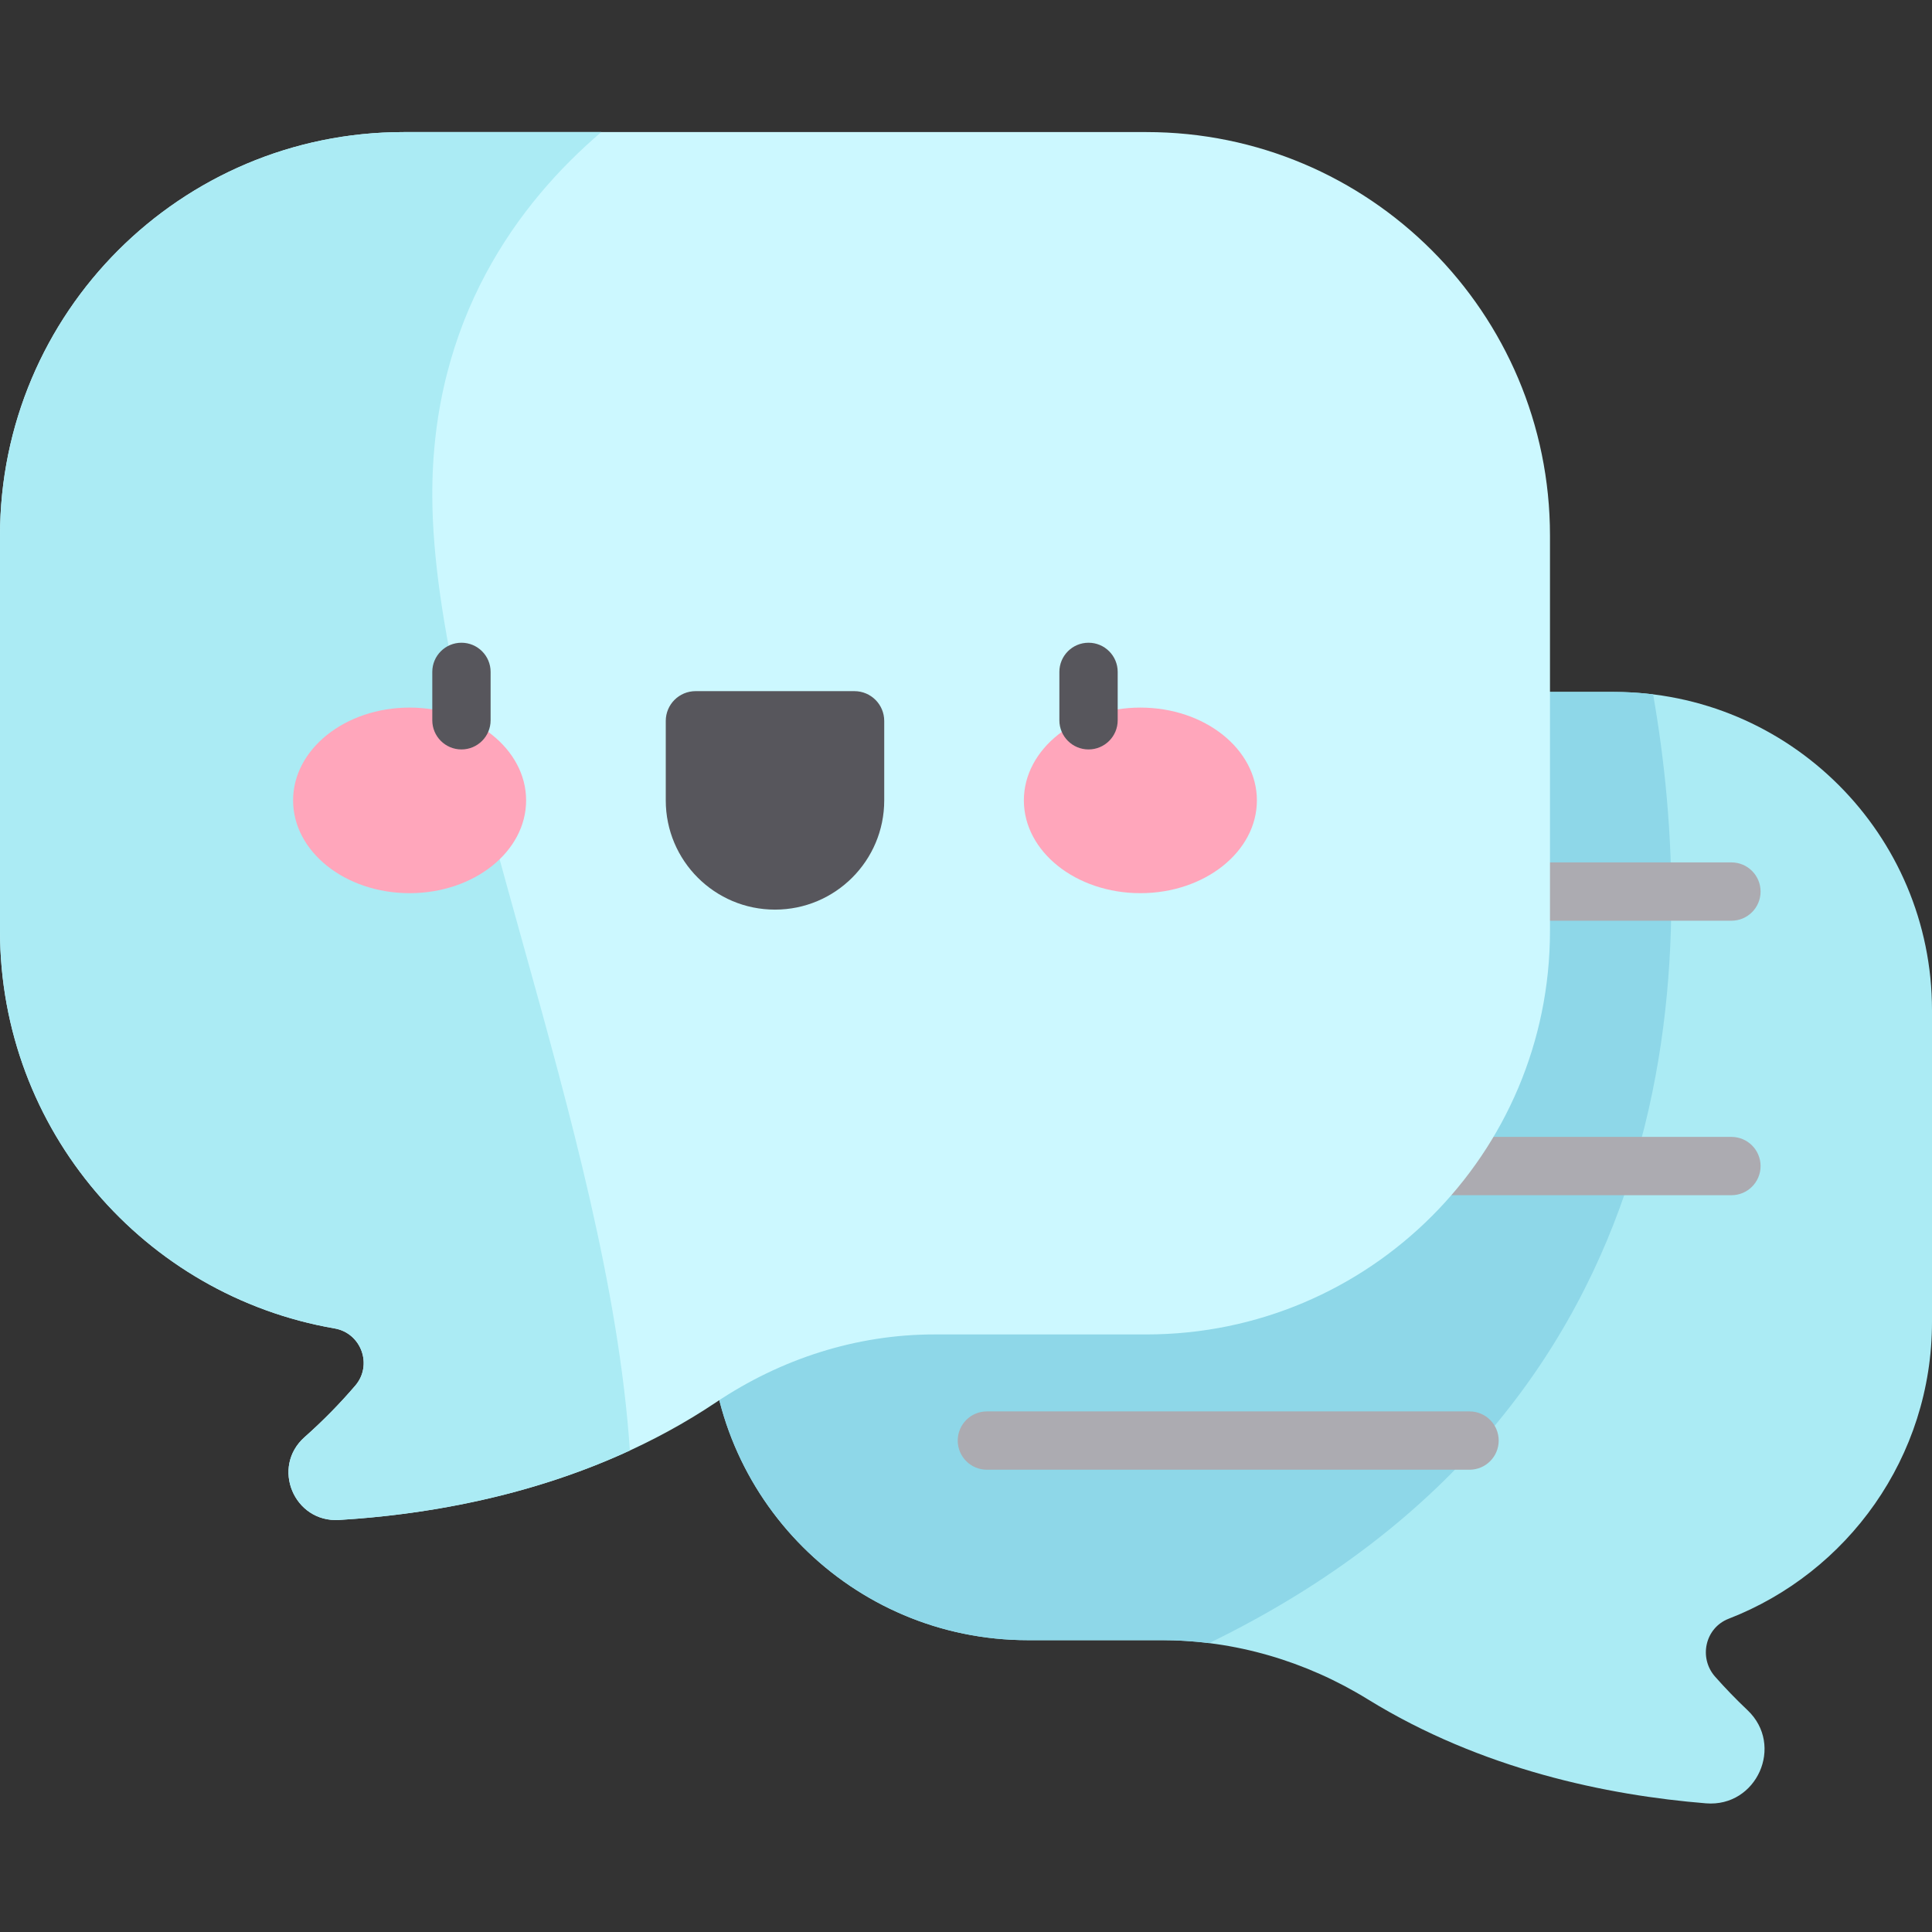
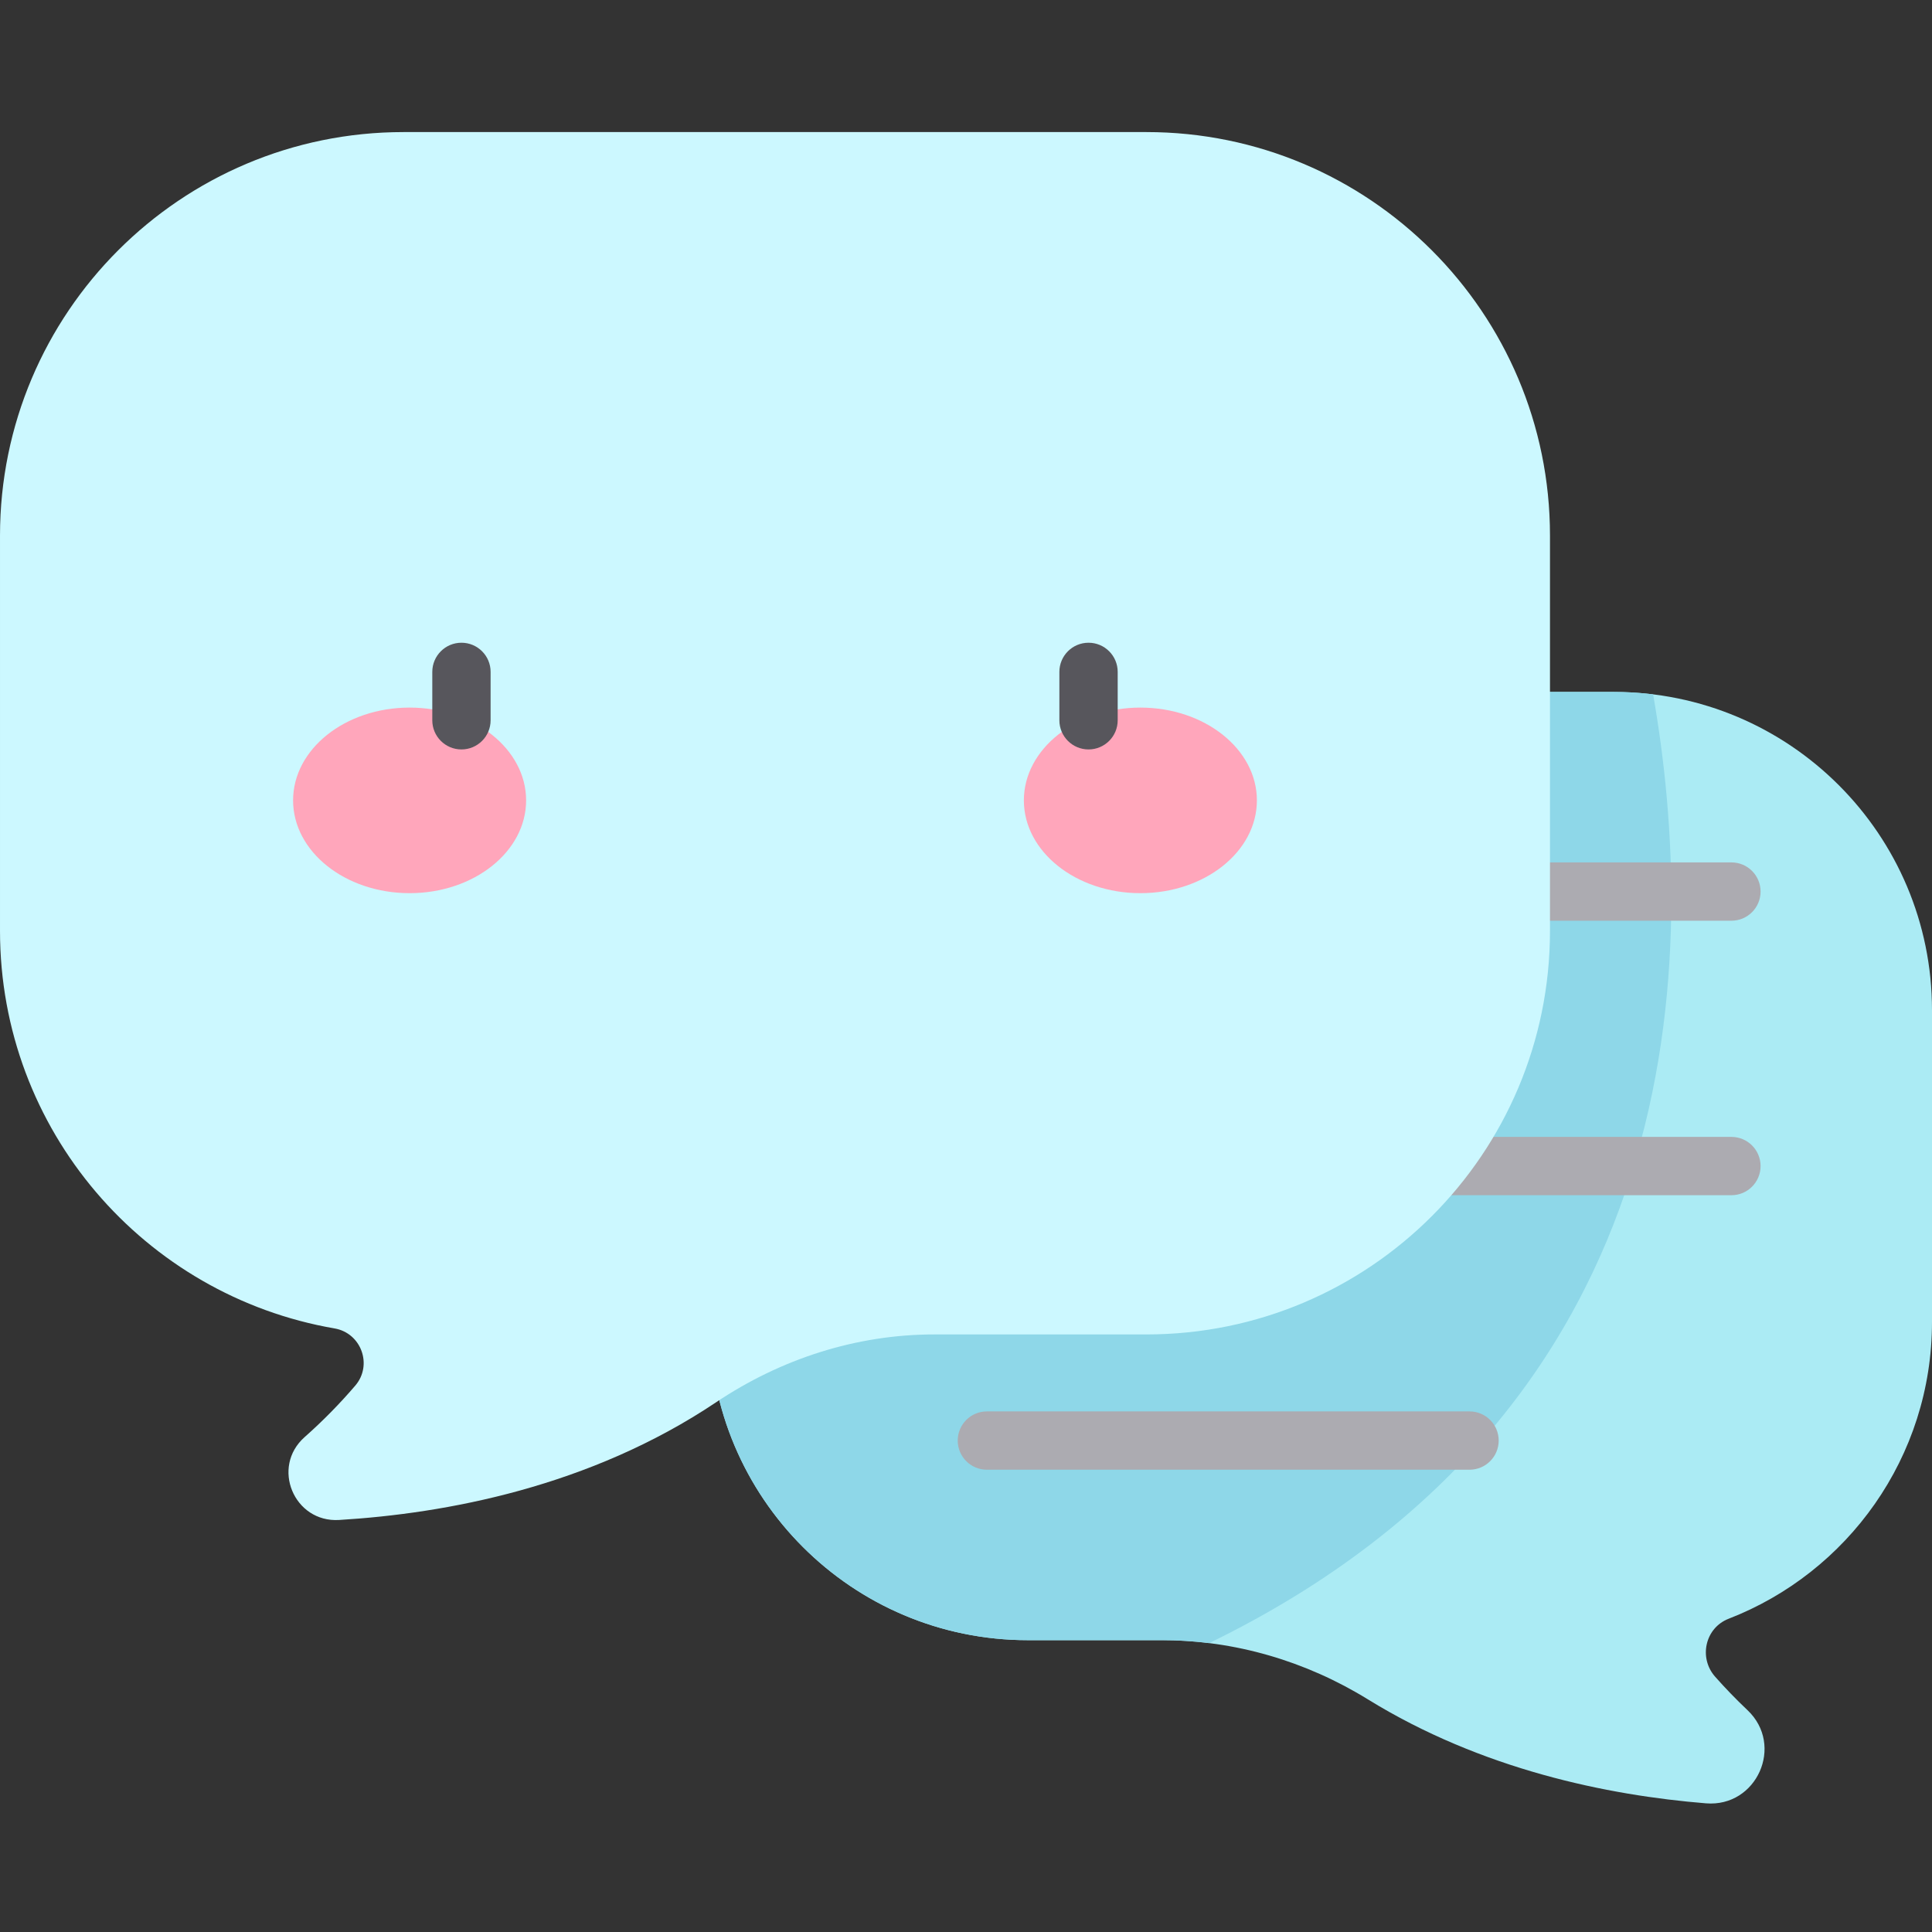
<svg xmlns="http://www.w3.org/2000/svg" height="512pt" viewBox="0 -35 512 512" width="512pt">
  <rect x="0" y="-35" width="512" height="512" fill="#333333" stroke="none" />
  <path d="m512 315.316v-82.598c0-46.582-37.762-84.348-84.348-84.348h-155.25c-46.582 0-84.348 37.766-84.348 84.348v82.598c0 46.586 37.766 84.348 84.348 84.348h35.535c19.293 0 38.129 5.547 54.551 15.676 30.207 18.625 63.57 25.445 89.613 27.562 13.48 1.094 20.832-15.398 11.004-24.691-3.051-2.887-5.906-5.848-8.574-8.863-4.434-5.004-2.656-12.949 3.578-15.363 31.531-12.215 53.891-42.824 53.891-78.668zm0 0" fill="#abebf4" />
  <path d="m272.402 148.371c-46.582 0-84.348 37.766-84.348 84.348v82.598c0 46.586 37.766 84.348 84.348 84.348h35.535c4.188 0 8.375.266 12.5.777 129.504-63.008 129.414-184.215 117.656-251.43-3.426-.422-6.902-.641-10.441-.641zm0 0" fill="#8ed7e8" />
  <g fill="#acabb1">
    <path d="m458.848 281.746h-197.312c-4.27 0-7.727-3.461-7.727-7.727 0-4.27 3.457-7.727 7.727-7.727h197.312c4.266 0 7.723 3.457 7.723 7.727 0 4.266-3.457 7.727-7.723 7.727zm0 0" />
    <path d="m458.848 209h-197.312c-4.27 0-7.727-3.461-7.727-7.727 0-4.27 3.457-7.727 7.727-7.727h197.312c4.266 0 7.723 3.457 7.723 7.727 0 4.266-3.457 7.727-7.723 7.727zm0 0" />
    <path d="m389.441 354.492h-127.906c-4.27 0-7.727-3.461-7.727-7.727s3.457-7.727 7.727-7.727h127.906c4.27 0 7.727 3.461 7.727 7.727s-3.457 7.727-7.727 7.727zm0 0" />
  </g>
  <path d="m303.809 0h-196.855c-59.07 0-106.953 47.887-106.953 106.953v104.734c0 52.828 38.309 96.68 88.656 105.359 7.082 1.219 10.172 9.699 5.492 15.156-4.016 4.688-8.473 9.262-13.414 13.637-8.98 7.945-2.844 22.691 9.129 21.969 28.105-1.691 66.387-8.723 99.926-31.199 17.141-11.488 37.145-17.969 57.781-17.969h56.238c59.07 0 106.953-47.887 106.953-106.953v-104.734c0-59.066-47.883-106.953-106.953-106.953zm0 0" fill="#ccf8ff" />
-   <path d="m159.355 0h-52.402c-59.07 0-106.953 47.887-106.953 106.953v104.734c0 52.828 38.309 96.68 88.656 105.359 7.086 1.219 10.172 9.699 5.492 15.156-4.016 4.688-8.473 9.262-13.414 13.637-8.98 7.945-2.844 22.691 9.129 21.969 21.867-1.316 49.898-5.863 77.059-18.41-5.762-85.703-51.996-187.016-52.359-252.68-.262-47.25 23.078-78.18 44.793-96.719zm0 0" fill="#abebf4" />
-   <path d="m205.379 206.059c-15.988 0-28.945-12.961-28.945-28.949v-21.047c0-4.363 3.535-7.902 7.902-7.902h42.09c4.367 0 7.902 3.539 7.902 7.902v21.047c0 15.988-12.961 28.949-28.949 28.949zm0 0" fill="#57565c" />
  <path d="m139.426 177.109c0-13.578-13.824-24.59-30.879-24.59-17.051 0-30.875 11.012-30.875 24.59 0 13.582 13.824 24.59 30.875 24.59 17.055 0 30.879-11.008 30.879-24.59zm0 0" fill="#ffa6bb" />
  <path d="m333.09 177.109c0-13.578-13.824-24.59-30.875-24.59-17.055 0-30.879 11.012-30.879 24.59 0 13.582 13.824 24.59 30.879 24.59 17.051 0 30.875-11.008 30.875-24.59zm0 0" fill="#ffa6bb" />
  <path d="m288.473 163.609c-4.27 0-7.727-3.457-7.727-7.723v-12.828c0-4.266 3.457-7.727 7.727-7.727 4.27 0 7.727 3.461 7.727 7.727v12.828c0 4.266-3.461 7.723-7.727 7.723zm0 0" fill="#57565c" />
  <path d="m122.289 163.609c-4.266 0-7.727-3.457-7.727-7.723v-12.828c0-4.266 3.461-7.727 7.727-7.727 4.27 0 7.727 3.461 7.727 7.727v12.828c0 4.266-3.457 7.723-7.727 7.723zm0 0" fill="#57565c" />
</svg>